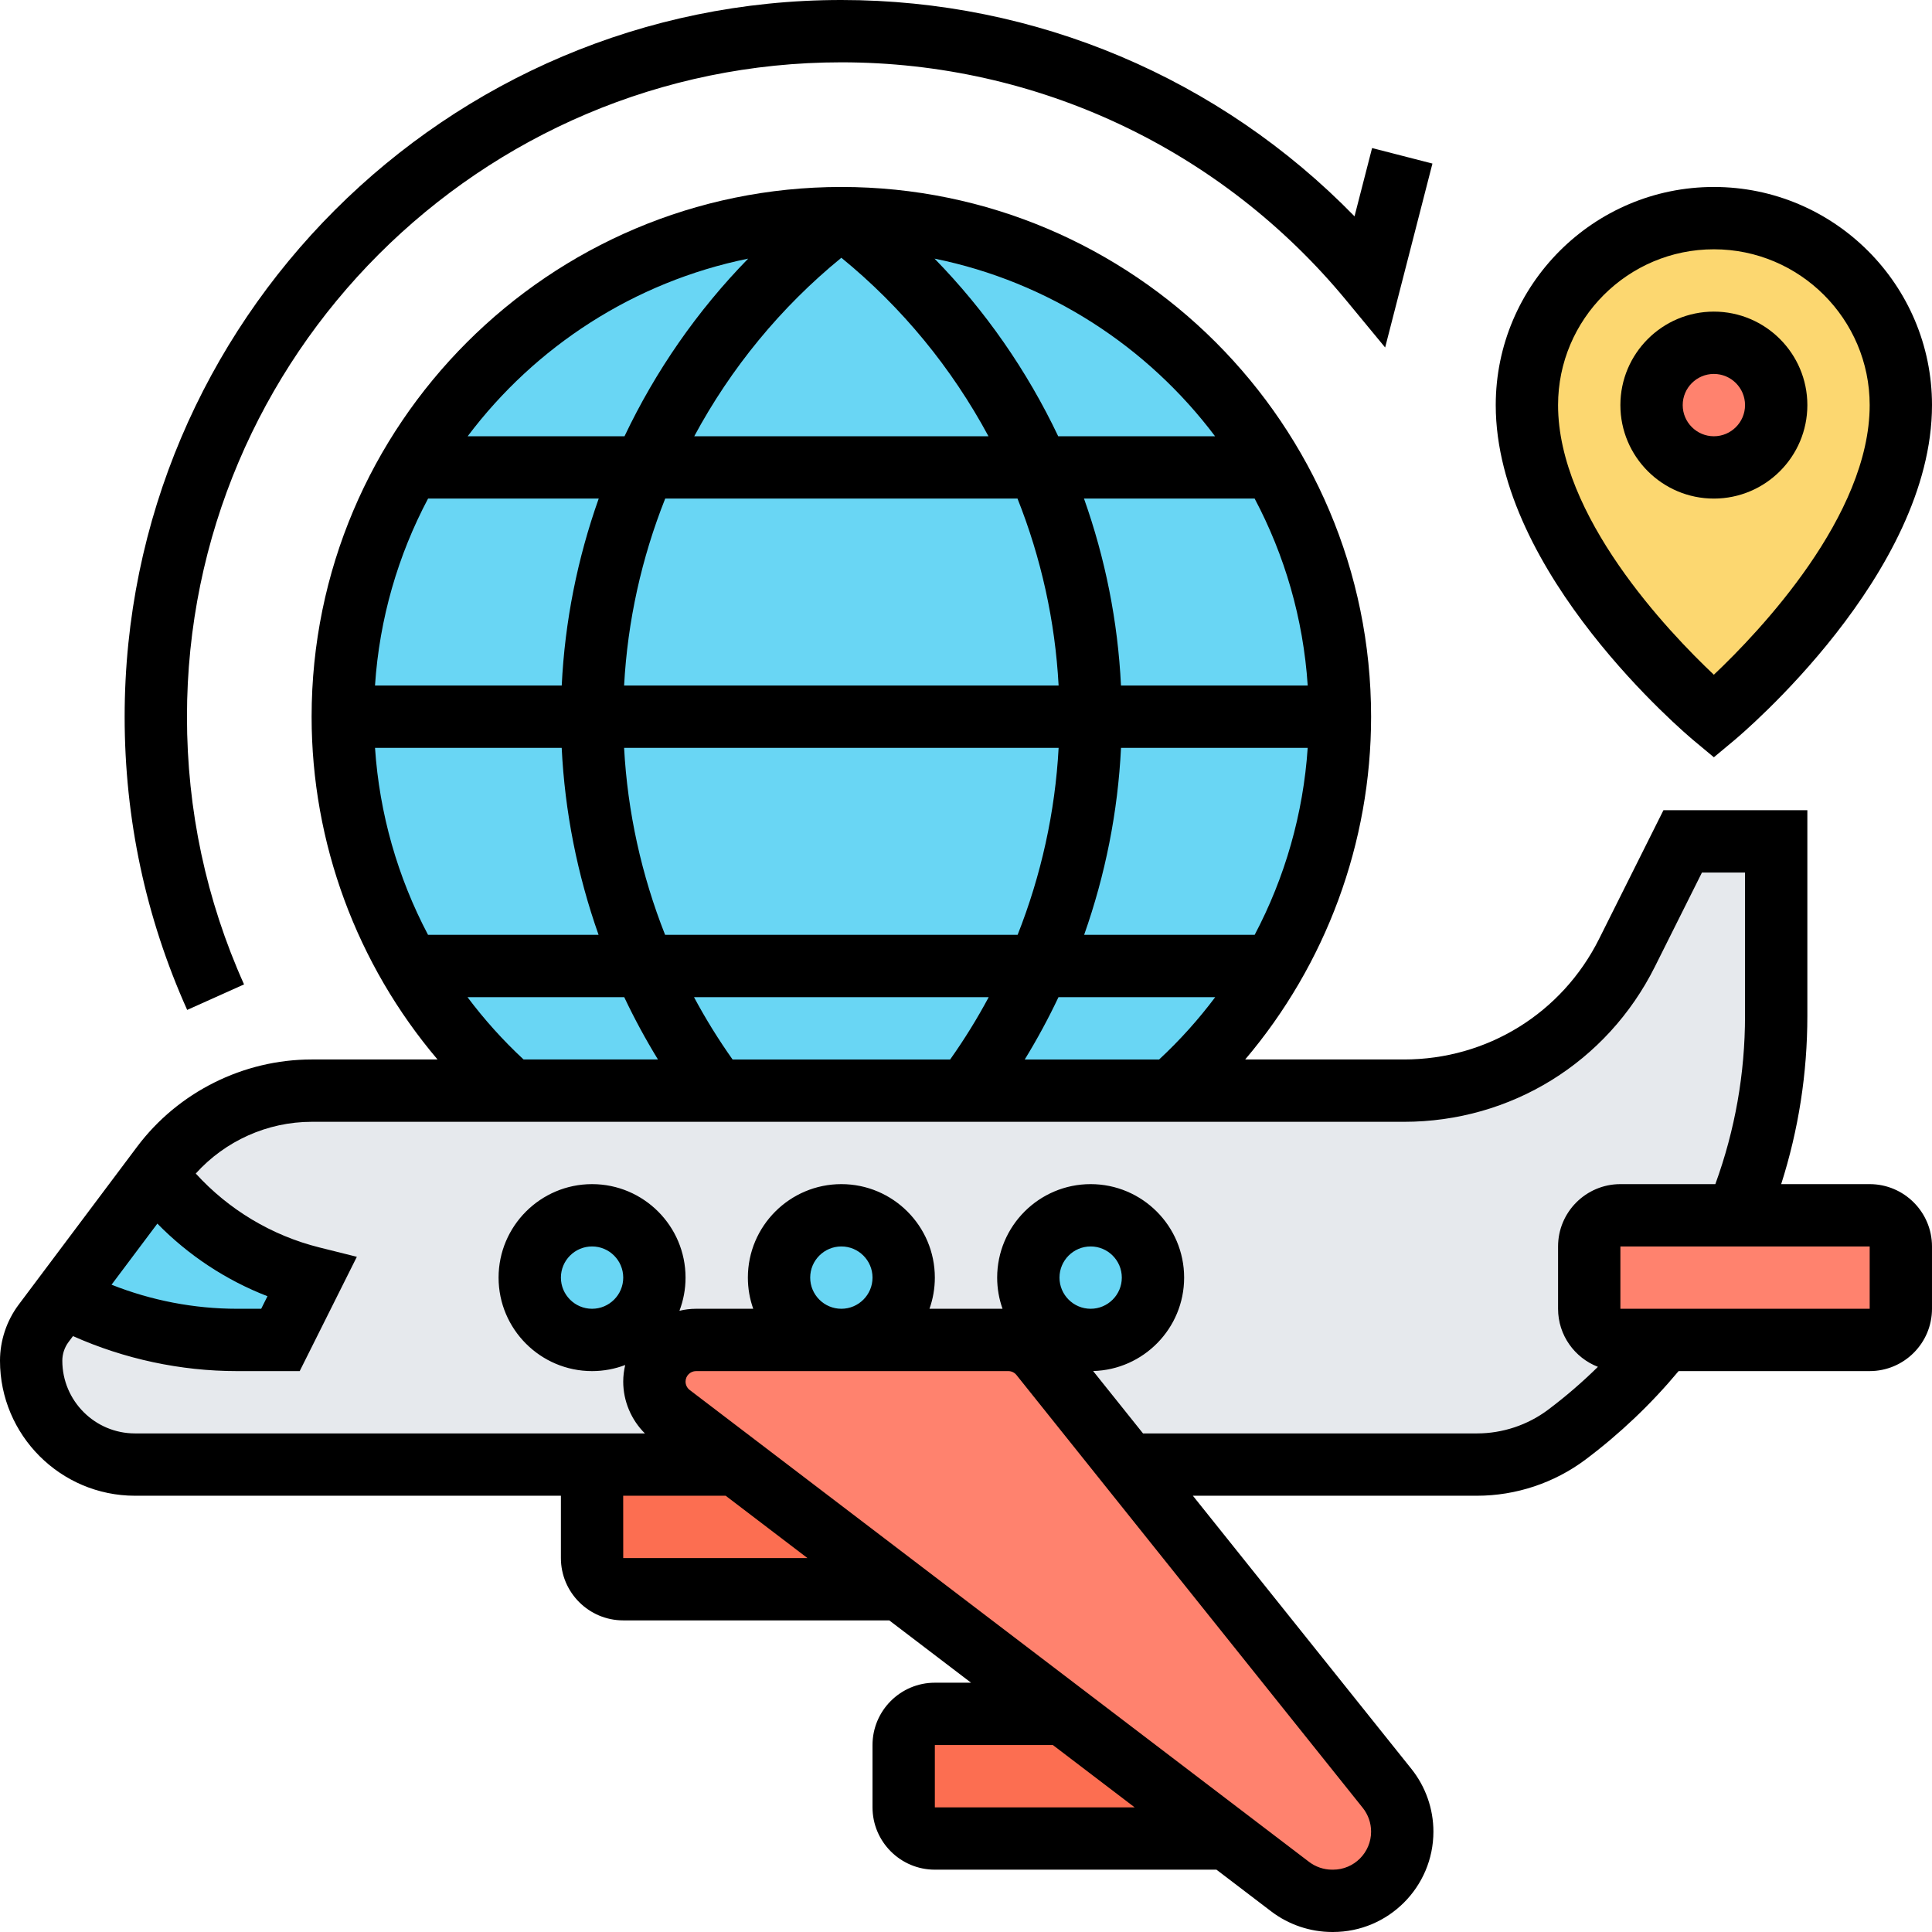
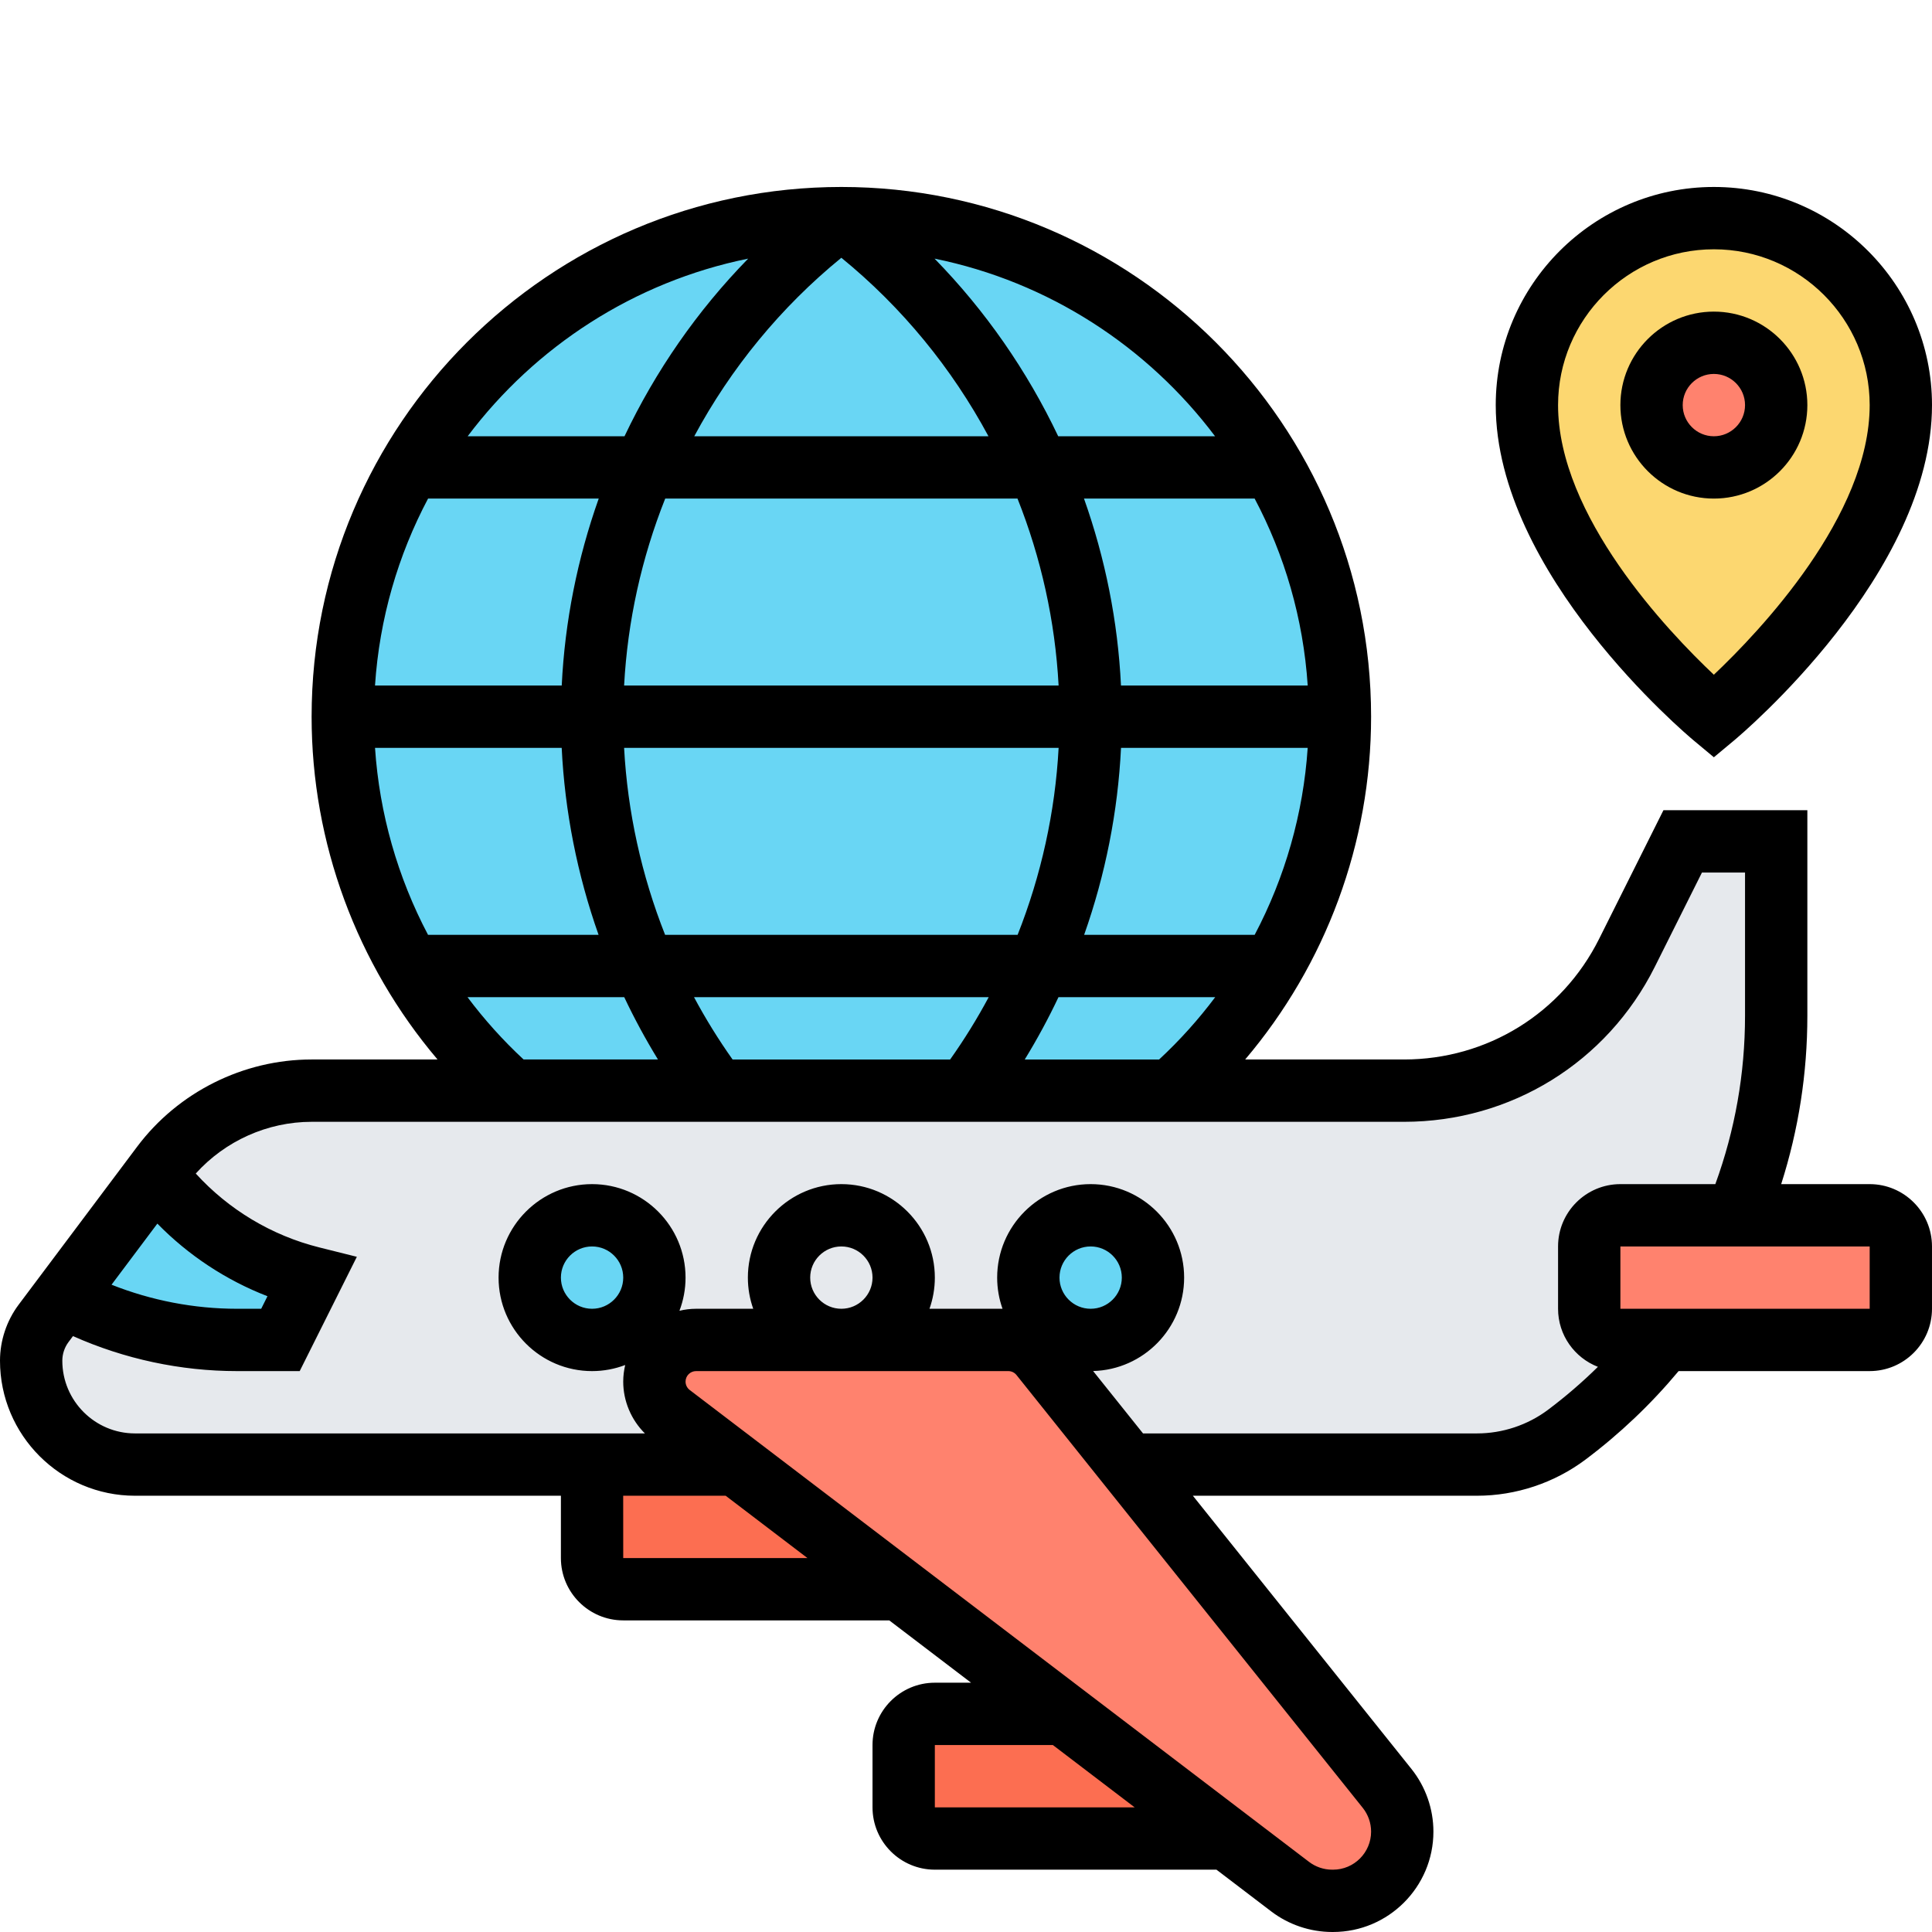
<svg xmlns="http://www.w3.org/2000/svg" id="Line" enable-background="new 0 0 496 496" height="512" viewBox="0 0 496 496" width="512">
  <g>
    <g>
      <g>
        <path d="m440 56c26.51 0 48 21.49 48 48 0 40-48 80-48 80s-48-40-48-80c0-26.51 21.49-48 48-48z" fill="#fcd770" />
      </g>
      <g>
        <circle cx="440" cy="104" fill="#ff826e" r="16" />
      </g>
      <g>
        <path d="m432 216-14.31 28.62c-10.84 21.68-33 35.38-57.24 35.38h-280.45c-15.11 0-29.33 7.11-38.4 19.2l-1.64 2.18c4.9 6.56 10.88 12.2 17.65 16.72 6.77 4.51 14.33 7.88 22.39 9.9l-8 16h-11.16c-15.57 0-30.86-3.82-44.55-11.06l-5.09 6.79c-2.08 2.77-3.2 6.14-3.2 9.6 0 7.37 2.98 14.03 7.81 18.86 4.82 4.83 11.49 7.81 18.85 7.81h125.34 29l-16.78-12.79c-2.66-2.02-4.22-5.17-4.22-8.51 0-5.91 4.79-10.7 10.7-10.7h80.16c3.25 0 6.32 1.48 8.35 4.02l22.39 27.98h89.62c8.3 0 16.37-2.69 23-7.67 4.72-3.53 9.17-7.35 13.33-11.42s8.03-8.38 11.6-12.91h-11.15c-4.42 0-8-3.58-8-8v-16c0-4.42 3.58-8 8-8h29.86c6.61-16.04 10.14-33.41 10.14-51.22v-44.78z" fill="#e6e9ed" />
      </g>
      <g>
        <path d="m315 472h-75c-4.42 0-8-3.58-8-8v-16c0-4.42 3.58-8 8-8h33z" fill="#fc6e51" />
      </g>
      <g>
        <path d="m189 376 42 32h-71c-4.42 0-8-3.58-8-8v-16c0-4.42 3.58-8 8-8z" fill="#fc6e51" />
      </g>
      <g>
        <path d="m488 320v16c0 4.42-3.58 8-8 8h-52.85-11.15c-4.42 0-8-3.58-8-8v-16c0-4.42 3.58-8 8-8h29.86 34.14c4.42 0 8 3.58 8 8z" fill="#ff826e" />
      </g>
      <g>
        <path d="m359 464.35c.66 1.88 1 3.87 1 5.88 0 9.82-7.95 17.77-17.77 17.77h-.23c-3.89 0-7.68-1.28-10.77-3.63l-16.23-12.37-42-32-42-32-42-32-16.78-12.79c-2.66-2.02-4.22-5.17-4.22-8.51 0-5.91 4.79-10.7 10.7-10.7h37.3 42.86c3.25 0 6.32 1.48 8.35 4.02l22.39 27.98 66.51 83.13c1.26 1.57 2.23 3.34 2.89 5.22z" fill="#ff826e" />
      </g>
      <g>
        <path d="m344 184c0 38.23-16.76 72.55-43.33 96h-169.34c-26.57-23.45-43.33-57.77-43.33-96 0-70.69 57.31-128 128-128s128 57.31 128 128z" fill="#69d6f4" />
      </g>
      <g>
        <circle cx="280" cy="328" fill="#69d6f4" r="16" />
      </g>
      <g>
-         <circle cx="216" cy="328" fill="#69d6f4" r="16" />
-       </g>
+         </g>
      <g>
        <circle cx="152" cy="328" fill="#69d6f4" r="16" />
      </g>
      <g>
        <path d="m80 328-8 16h-11.16c-15.57 0-30.86-3.82-44.55-11.06l23.67-31.56c4.9 6.56 10.88 12.2 17.65 16.72 6.77 4.51 14.33 7.88 22.39 9.9z" fill="#69d6f4" />
      </g>
    </g>
    <g>
      <path d="m480 304h-22.719c4.457-13.958 6.719-28.447 6.719-43.222v-52.778h-36.944l-16.522 33.044c-9.548 19.095-28.74 30.956-50.088 30.956h-40.775c20.723-24.427 32.329-55.581 32.329-88 0-74.991-61.009-136-136-136s-136 61.009-136 136c0 32.419 11.606 63.573 32.329 88h-32.329c-17.533 0-34.28 8.374-44.8 22.4l-30.4 40.534c-3.096 4.127-4.8 9.241-4.8 14.399 0 19.115 15.548 34.667 34.658 34.667h109.342v16c0 8.822 7.178 16 16 16h68.3l21 16h-9.3c-8.822 0-16 7.178-16 16v16c0 8.822 7.178 16 16 16h72.299l14.082 10.729c4.462 3.398 10.008 5.271 15.616 5.271h.235c14.209 0 25.768-11.56 25.768-25.768 0-5.829-2.005-11.546-5.646-16.097l-56.109-70.135h72.976c9.959 0 19.833-3.291 27.801-9.267 8.834-6.625 16.863-14.265 23.925-22.733h49.053c8.822 0 16-7.178 16-16v-16c0-8.822-7.178-16-16-16zm-216.916-32c3.173-5.176 6.067-10.517 8.659-16h40.238c-4.284 5.714-9.092 11.076-14.4 16zm-75.011 0c-3.635-5.125-6.939-10.473-9.901-16h75.656c-2.962 5.527-6.266 10.875-9.901 16zm-91.795-80h47.925c.796 16.371 4.017 32.577 9.468 48h-43.782c-7.791-14.765-12.48-31.104-13.611-48zm119.722-125.825c15.596 12.723 28.378 28.368 37.767 45.825h-75.533c9.388-17.457 22.17-33.102 37.766-45.825zm45.222 61.825c6.049 15.212 9.666 31.425 10.553 48h-111.55c.887-16.575 4.504-32.788 10.553-48zm74.505 48h-47.938c-.798-16.488-4.047-32.656-9.498-48h43.812c7.686 14.503 12.483 30.759 13.624 48zm-.005 16c-1.131 16.896-5.82 33.235-13.611 48h-43.782c5.451-15.423 8.672-31.629 9.468-48zm-191.511-16h-47.938c1.141-17.241 5.937-33.497 13.623-48h43.812c-5.45 15.344-8.699 31.512-9.497 48zm16.012 16h111.555c-.884 16.453-4.477 32.708-10.527 48h-90.501c-6.051-15.292-9.643-31.547-10.527-48zm151.716-80h-40.269c-7.965-16.769-18.672-32.222-31.748-45.602 29.258 5.942 54.683 22.563 72.017 45.602zm-119.861-45.602c-13.076 13.38-23.782 28.833-31.748 45.602h-40.269c17.334-23.039 42.759-39.66 72.017-45.602zm-72.058 189.602h40.238c2.592 5.483 5.486 10.824 8.659 16h-34.497c-5.308-4.924-10.116-10.286-14.4-16zm-51.354 76.78-1.61 3.22h-6.211c-11.013 0-21.986-2.125-32.211-6.178l11.764-15.685c7.975 8.147 17.633 14.525 28.268 18.643zm91.334 67.22-.01-16h.01 26.3l21 16zm80 64v-16h30.299l21 16zm112 6.232c0 5.386-4.382 9.768-9.768 9.768h-.235c-2.126 0-4.229-.71-5.92-1.998l-159.013-121.152c-.667-.509-1.064-1.312-1.064-2.149 0-1.489 1.211-2.7 2.7-2.7h80.157c.825 0 1.594.369 2.109 1.013l88.894 111.118c1.38 1.723 2.14 3.89 2.14 6.1zm-144-142.232c0-4.411 3.589-8 8-8s8 3.589 8 8-3.589 8-8 8-8-3.589-8-8zm64 0c0-4.411 3.589-8 8-8s8 3.589 8 8-3.589 8-8 8-8-3.589-8-8zm125.423 33.933c-5.217 3.913-11.681 6.067-18.201 6.067h-85.776l-12.813-16.016c12.941-.338 23.367-10.963 23.367-23.984 0-13.233-10.766-24-24-24s-24 10.767-24 24c0 2.805.488 5.496 1.376 8h-18.752c.888-2.504 1.376-5.195 1.376-8 0-13.233-10.766-24-24-24s-24 10.767-24 24c0 2.805.488 5.496 1.376 8h-14.676c-1.469 0-2.892.188-4.264.509 1.007-2.647 1.564-5.514 1.564-8.509 0-13.233-10.766-24-24-24s-24 10.767-24 24 10.766 24 24 24c2.996 0 5.863-.557 8.509-1.564-.322 1.372-.509 2.795-.509 4.264 0 4.997 2.049 9.813 5.566 13.3h-130.908c-10.288 0-18.658-8.374-18.658-18.667 0-1.72.568-3.424 1.6-4.8l1.139-1.518c13.21 5.889 27.63 8.985 42.106 8.985h16.1l14.671-29.343-9.676-2.418c-12.204-3.052-23.254-9.704-31.68-18.959 7.534-8.364 18.401-13.28 29.74-13.28h280.446c27.448 0 52.124-15.251 64.398-39.801l12.1-24.199h11.056v36.778c0 14.837-2.567 29.349-7.622 43.222h-24.378c-8.822 0-16 7.178-16 16v16c0 6.787 4.255 12.585 10.231 14.907-4.016 3.95-8.292 7.639-12.808 11.026zm-237.423-33.933c0 4.411-3.589 8-8 8s-8-3.589-8-8 3.589-8 8-8 8 3.589 8 8zm320 8h-64v-16h64z" />
      <path d="m464 104c0-13.234-10.766-24-24-24s-24 10.766-24 24 10.766 24 24 24 24-10.766 24-24zm-32 0c0-4.411 3.589-8 8-8s8 3.589 8 8-3.589 8-8 8-8-3.589-8-8z" />
      <path d="m434.878 190.146 5.122 4.268 5.122-4.268c2.077-1.731 50.878-42.896 50.878-86.146 0-30.878-25.122-56-56-56s-56 25.122-56 56c0 43.25 48.801 84.415 50.878 86.146zm5.122-126.146c22.056 0 40 17.944 40 40 0 28.386-28.183 58.036-40.006 69.223-11.827-11.17-39.994-40.765-39.994-69.223 0-22.056 17.944-40 40-40z" />
-       <path d="m62.652 252.724c-9.722-21.659-14.652-44.781-14.652-68.724 0-92.636 75.364-168 168-168 50.299 0 97.537 22.268 129.603 61.094l10.004 12.113 12.142-47.215-15.496-3.984-4.509 17.533c-34.552-35.469-81.769-55.541-131.744-55.541-101.458 0-184 82.542-184 184 0 26.217 5.402 51.543 16.055 75.276z" />
    </g>
  </g>
</svg>